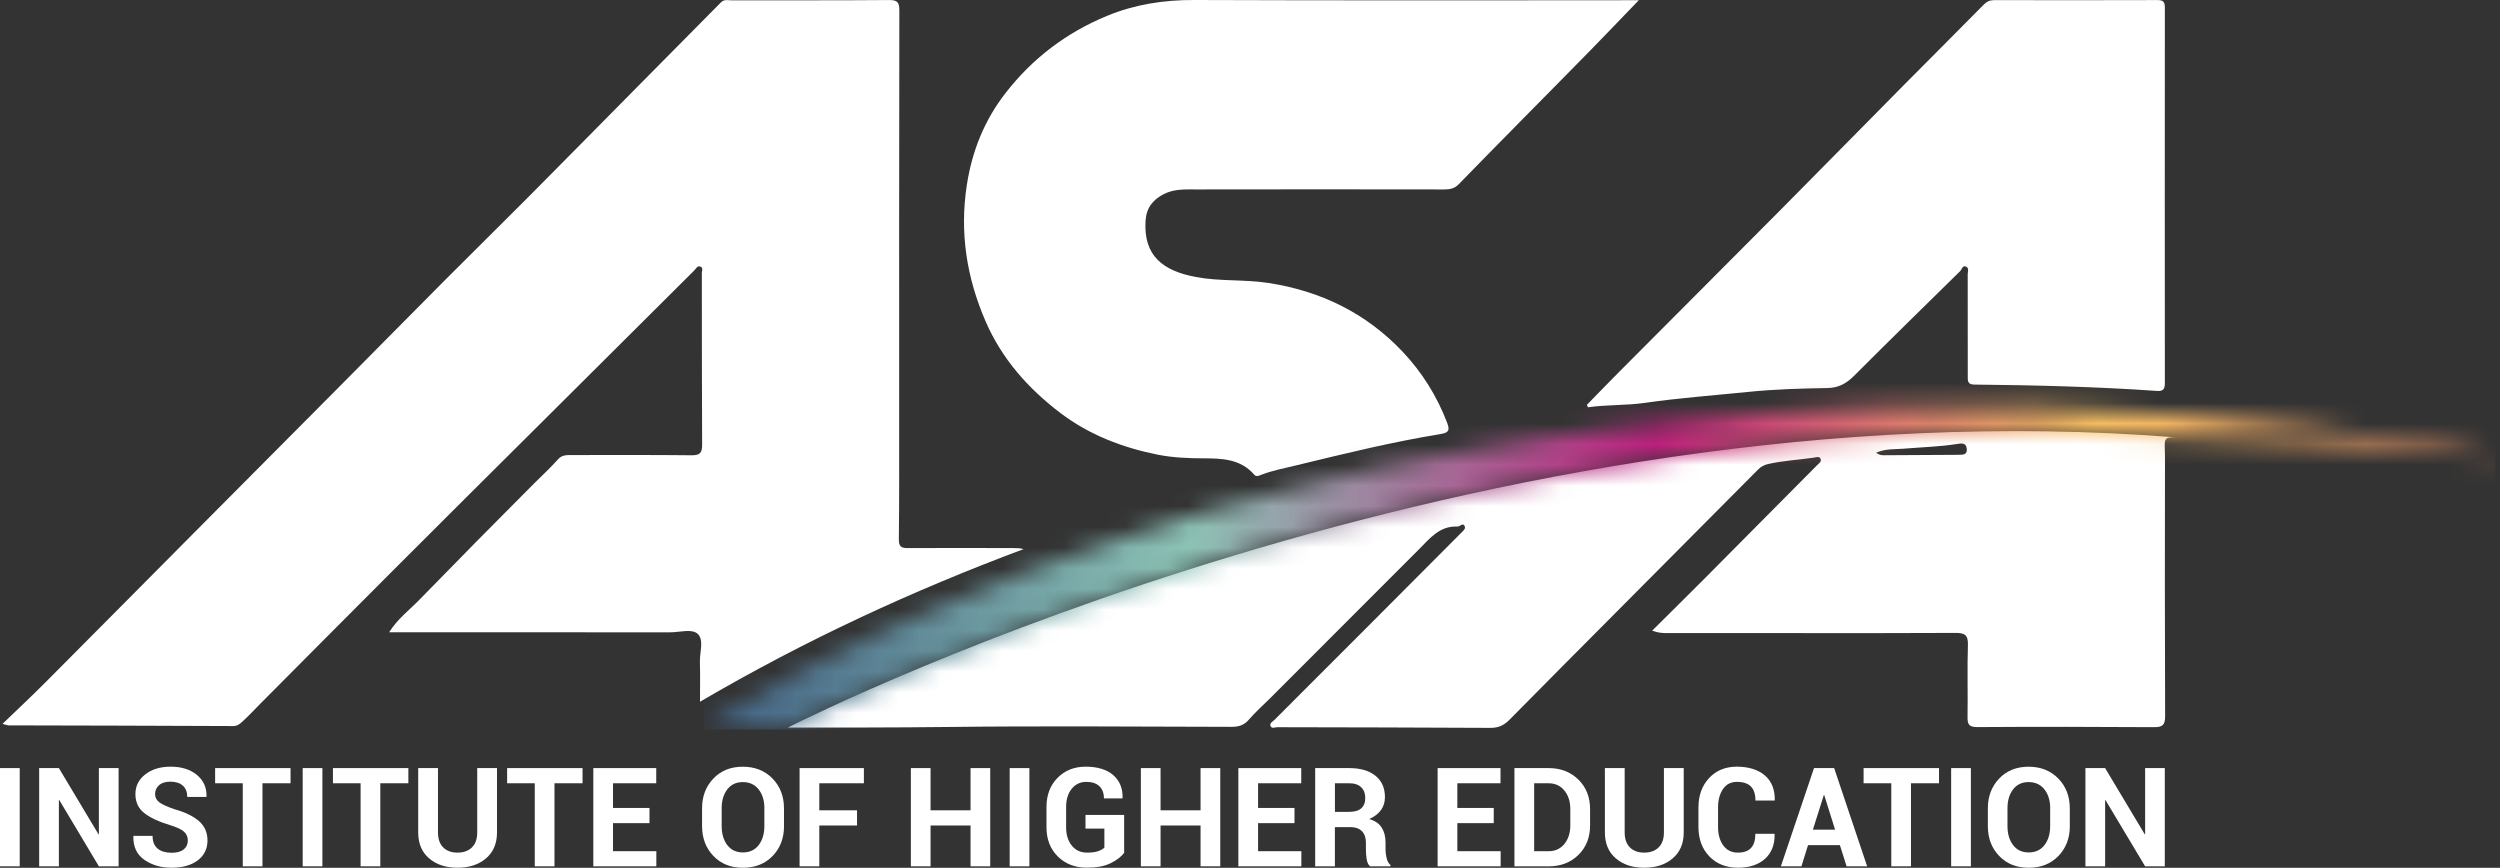
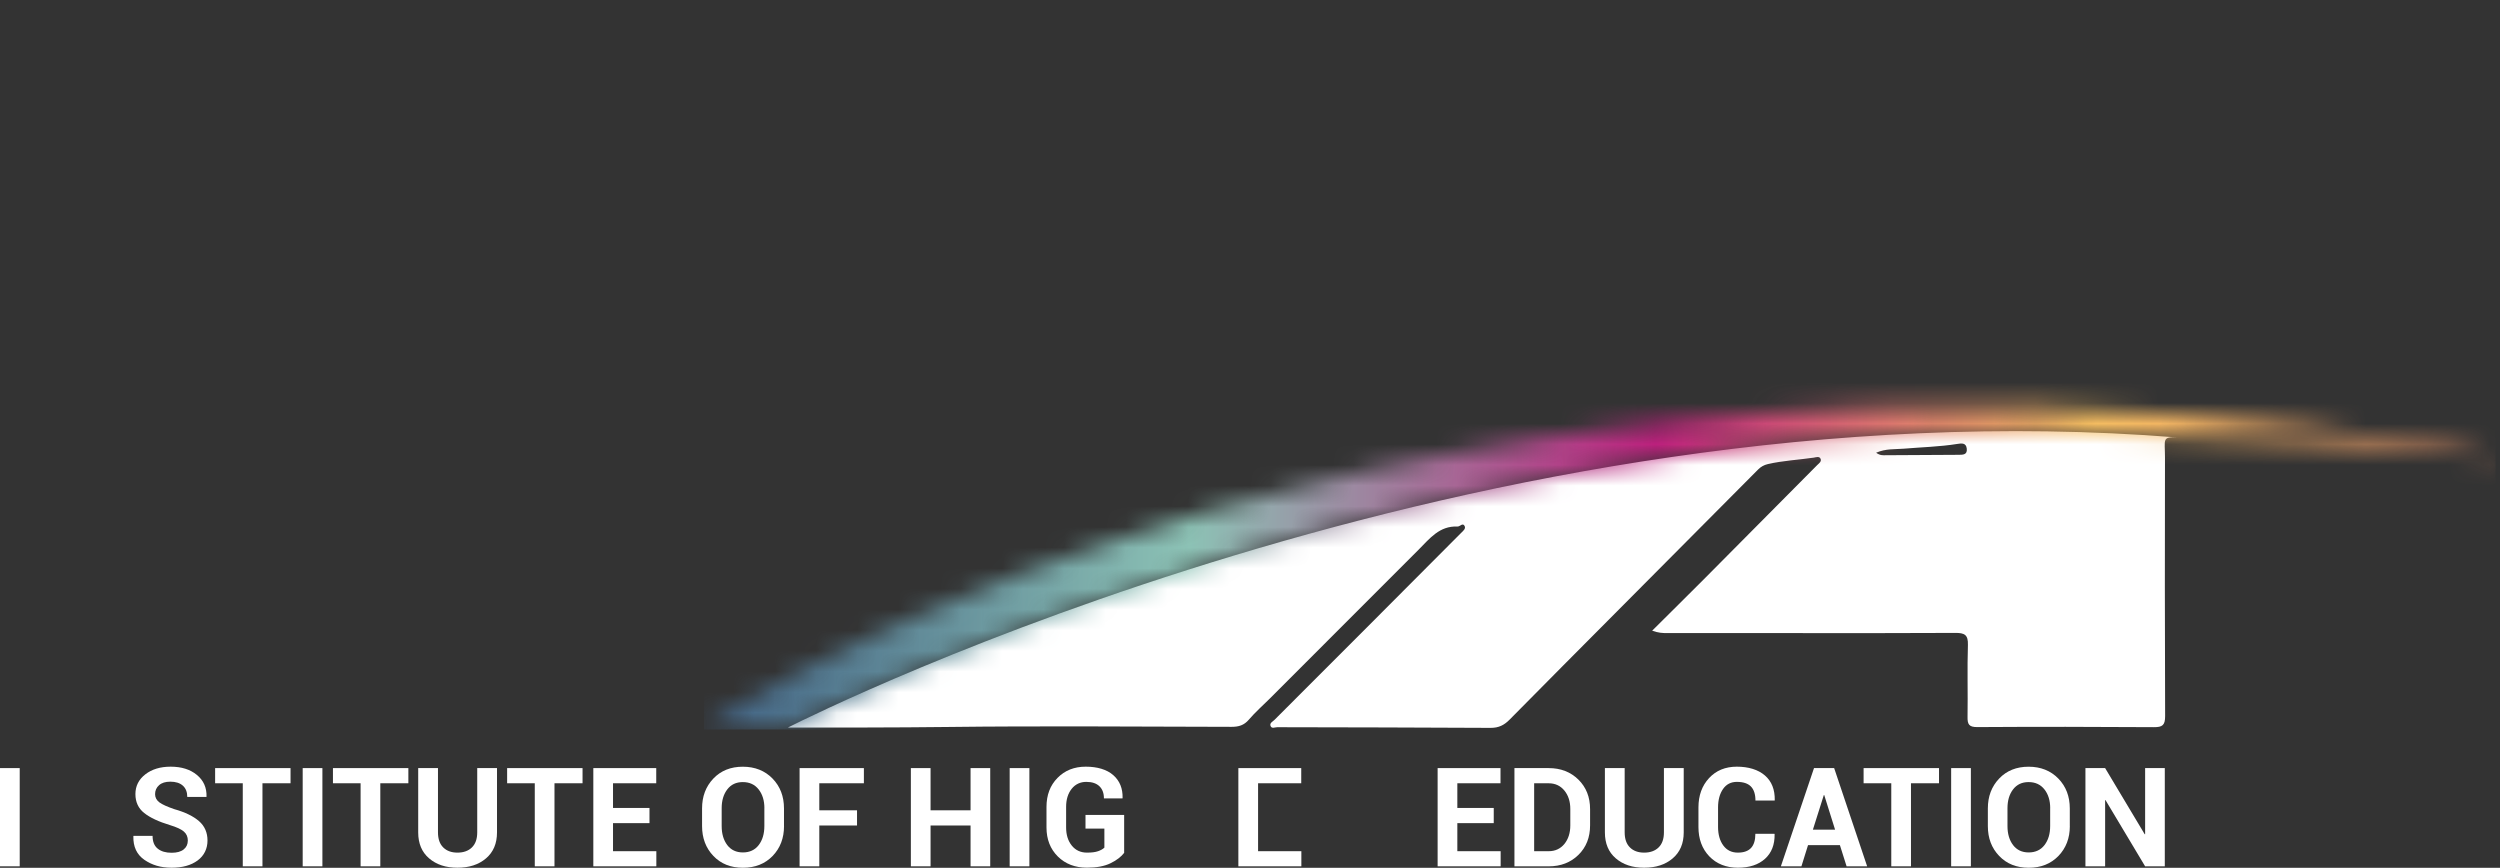
<svg xmlns="http://www.w3.org/2000/svg" width="121" height="42" viewBox="0 0 121 42" fill="none">
  <rect x="0" y="0" width="121" height="42" fill="#333333" stroke="none" />
-   <path d="M0.123 35.034C0.87 34.314 1.557 33.673 2.22 33.006C4.625 30.593 7.022 28.172 9.424 25.755C11.739 23.425 14.058 21.098 16.373 18.768C18.094 17.036 19.806 15.295 21.529 13.565C22.862 12.227 24.209 10.906 25.54 9.568C27.258 7.842 28.966 6.104 30.68 4.372C32.085 2.953 33.494 1.535 34.895 0.114C35.052 -0.045 35.236 0.016 35.41 0.016C37.951 0.011 40.492 0.024 43.033 0.002C43.454 -0.002 43.529 0.128 43.528 0.518C43.515 7.168 43.519 13.818 43.519 20.467C43.519 22.347 43.526 24.227 43.504 26.107C43.501 26.472 43.634 26.53 43.956 26.528C45.655 26.515 47.355 26.525 49.052 26.528C49.213 26.528 49.374 26.528 49.542 26.577C44.138 28.596 38.933 31.005 33.88 33.965C33.88 33.279 33.895 32.663 33.875 32.049C33.86 31.583 34.082 30.982 33.775 30.686C33.492 30.413 32.9 30.606 32.443 30.604C28.141 30.599 23.841 30.601 19.539 30.602H18.833C19.246 29.951 19.806 29.533 20.283 29.044C22.121 27.155 23.973 25.28 25.834 23.416C26.23 23.021 26.644 22.642 27.016 22.223C27.187 22.029 27.406 22.024 27.639 22.024C29.582 22.028 31.527 22.013 33.47 22.035C33.88 22.04 33.985 21.918 33.983 21.518C33.967 18.752 33.974 15.985 33.969 13.218C33.969 13.11 34.05 12.954 33.891 12.9C33.746 12.851 33.692 13.001 33.608 13.084C31.083 15.602 28.554 18.116 26.028 20.63C23.703 22.943 21.375 25.255 19.057 27.576C16.897 29.736 14.744 31.905 12.589 34.07C12.302 34.359 12.026 34.66 11.723 34.933C11.611 35.034 11.49 35.141 11.289 35.141C7.661 35.123 4.035 35.117 0.406 35.108C0.363 35.108 0.32 35.087 0.119 35.034M78.47 0.013C71.582 0.013 64.694 0.027 57.806 0C56.336 -0.005 54.936 0.208 53.578 0.769C51.611 1.58 49.973 2.825 48.673 4.497C47.649 5.812 47.046 7.307 46.793 8.965C46.441 11.264 46.788 13.446 47.705 15.559C48.494 17.375 49.764 18.804 51.324 19.989C52.724 21.051 54.331 21.665 56.034 22.006C56.748 22.149 57.488 22.181 58.227 22.183C59.126 22.185 60.042 22.205 60.704 22.974C60.795 23.079 60.903 23.037 60.997 22.999C61.566 22.773 62.164 22.663 62.756 22.519C65.077 21.955 67.396 21.388 69.754 21.002C70.137 20.939 70.17 20.801 70.041 20.462C69.546 19.165 68.829 18.017 67.872 17.007C66.099 15.14 63.914 14.085 61.389 13.695C60.224 13.516 59.032 13.626 57.873 13.406C56.273 13.102 55.343 12.375 55.444 10.693C55.481 10.063 55.794 9.666 56.339 9.389C56.843 9.135 57.381 9.169 57.911 9.169C61.905 9.16 65.9 9.164 69.895 9.169C70.168 9.169 70.395 9.131 70.596 8.923C71.641 7.849 72.694 6.782 73.745 5.714C74.833 4.611 75.923 3.511 77.007 2.404C77.749 1.645 78.483 0.876 79.319 0.009H78.472M76.859 19.714C77.769 19.582 78.694 19.631 79.597 19.501C81.258 19.261 82.929 19.14 84.596 18.97C85.873 18.84 87.16 18.802 88.444 18.782C89.001 18.773 89.374 18.553 89.746 18.181C91.444 16.483 93.158 14.804 94.872 13.122C94.959 13.037 94.984 12.819 95.166 12.909C95.314 12.982 95.235 13.153 95.237 13.28C95.242 14.914 95.24 16.55 95.24 18.184C95.24 18.403 95.21 18.611 95.549 18.614C98.502 18.645 101.453 18.715 104.398 18.921C104.723 18.945 104.779 18.808 104.779 18.526C104.774 12.474 104.774 6.422 104.779 0.369C104.779 0.092 104.705 0.004 104.42 0.004C101.789 0.013 99.156 0.011 96.522 0.006C96.306 0.006 96.159 0.074 96.008 0.229C94.756 1.501 93.49 2.76 92.233 4.029C90.225 6.057 88.226 8.096 86.216 10.121C83.604 12.75 80.984 15.371 78.369 17.997C77.843 18.526 77.325 19.062 76.805 19.595C76.823 19.635 76.843 19.674 76.861 19.714" fill="white" />
  <path d="M0.954 37.176H0V41.93H0.954V37.176Z" fill="white" />
-   <path d="M5.74 41.93H4.786L2.87 38.724L2.85 38.726V41.93H1.896V37.176H2.85L4.766 40.378L4.786 40.375V37.176H5.74V41.93Z" fill="white" />
  <path d="M9.091 40.689C9.091 40.506 9.028 40.358 8.9 40.248C8.774 40.138 8.55 40.033 8.228 39.936C7.679 39.769 7.264 39.576 6.98 39.35C6.697 39.127 6.554 38.821 6.554 38.433C6.554 38.045 6.715 37.725 7.034 37.478C7.354 37.23 7.762 37.107 8.259 37.107C8.786 37.107 9.209 37.241 9.53 37.507C9.852 37.772 10.007 38.121 9.996 38.552L9.989 38.572H9.064C9.064 38.336 8.992 38.153 8.849 38.025C8.705 37.897 8.505 37.833 8.244 37.833C8.01 37.833 7.827 37.889 7.699 38.003C7.571 38.117 7.506 38.261 7.506 38.437C7.506 38.597 7.576 38.729 7.713 38.834C7.853 38.937 8.095 39.047 8.436 39.163C8.96 39.311 9.357 39.504 9.631 39.742C9.906 39.981 10.043 40.295 10.043 40.683C10.043 41.072 9.884 41.411 9.566 41.646C9.249 41.881 8.83 41.998 8.306 41.998C7.782 41.998 7.356 41.87 6.987 41.615C6.621 41.361 6.442 40.981 6.455 40.476L6.462 40.456H7.385C7.385 40.737 7.468 40.943 7.634 41.075C7.798 41.209 8.024 41.274 8.306 41.274C8.56 41.274 8.756 41.221 8.889 41.113C9.023 41.007 9.09 40.864 9.09 40.685" fill="white" />
  <path d="M14.062 37.91H12.703V41.93H11.75V37.91H10.412V37.176H14.062V37.91Z" fill="white" />
  <path d="M15.604 37.176H14.65V41.93H15.604V37.176Z" fill="white" />
  <path d="M19.765 37.91H18.407V41.93H17.453V37.91H16.115V37.176H19.765V37.91Z" fill="white" />
  <path d="M24.055 37.176V40.288C24.055 40.824 23.878 41.243 23.523 41.545C23.169 41.848 22.708 41.998 22.141 41.998C21.574 41.998 21.121 41.846 20.769 41.545C20.416 41.243 20.241 40.824 20.241 40.288V37.176H21.198V40.288C21.198 40.606 21.283 40.848 21.453 41.016C21.623 41.184 21.852 41.267 22.141 41.267C22.43 41.267 22.669 41.184 22.84 41.016C23.012 40.848 23.098 40.606 23.098 40.288V37.176H24.055Z" fill="white" />
  <path d="M28.195 37.91H26.837V41.93H25.883V37.91H24.545V37.176H28.195V37.91Z" fill="white" />
  <path d="M31.435 39.84H29.67V41.198H31.767V41.93H28.717V37.176H31.762V37.91H29.67V39.105H31.435V39.84Z" fill="white" />
  <path d="M37.947 39.981C37.947 40.566 37.763 41.048 37.395 41.429C37.026 41.809 36.548 42 35.959 42C35.37 42 34.893 41.81 34.529 41.429C34.164 41.048 33.98 40.566 33.98 39.983V39.127C33.98 38.545 34.162 38.065 34.527 37.682C34.892 37.299 35.367 37.109 35.952 37.109C36.537 37.109 37.021 37.301 37.391 37.682C37.761 38.063 37.945 38.545 37.945 39.127V39.983L37.947 39.981ZM36.997 39.119C36.997 38.749 36.905 38.446 36.719 38.209C36.535 37.973 36.279 37.853 35.952 37.853C35.625 37.853 35.379 37.973 35.199 38.209C35.018 38.446 34.929 38.749 34.929 39.119V39.981C34.929 40.358 35.02 40.663 35.2 40.902C35.381 41.139 35.634 41.258 35.957 41.258C36.28 41.258 36.539 41.139 36.721 40.902C36.903 40.665 36.995 40.358 36.995 39.981V39.119H36.997Z" fill="white" />
  <path d="M41.48 39.954H39.654V41.93H38.7V37.176H41.812V37.91H39.654V39.219H41.48V39.954Z" fill="white" />
  <path d="M47.927 41.93H46.975V39.954H45.039V41.93H44.086V37.176H45.039V39.219H46.975V37.176H47.927V41.93Z" fill="white" />
  <path d="M49.822 37.176H48.868V41.93H49.822V37.176Z" fill="white" />
  <path d="M54.409 41.279C54.261 41.472 54.04 41.64 53.746 41.783C53.452 41.926 53.074 41.996 52.61 41.996C52.036 41.996 51.564 41.816 51.199 41.454C50.835 41.093 50.65 40.624 50.65 40.048V39.056C50.65 38.482 50.827 38.012 51.183 37.651C51.537 37.288 51.994 37.107 52.552 37.107C53.11 37.107 53.578 37.245 53.887 37.521C54.196 37.795 54.345 38.164 54.333 38.623L54.327 38.642H53.43C53.43 38.39 53.358 38.193 53.211 38.054C53.065 37.913 52.854 37.843 52.574 37.843C52.294 37.843 52.046 37.954 51.868 38.18C51.689 38.406 51.6 38.697 51.6 39.051V40.049C51.6 40.409 51.692 40.701 51.875 40.927C52.057 41.153 52.303 41.267 52.61 41.267C52.837 41.267 53.014 41.245 53.146 41.198C53.278 41.153 53.379 41.095 53.452 41.025V40.103H52.538V39.444H54.409V41.279Z" fill="white" />
-   <path d="M59.061 41.93H58.107V39.954H56.171V41.93H55.218V37.176H56.171V39.219H58.107V37.176H59.061V41.93Z" fill="white" />
-   <path d="M62.653 39.84H60.891V41.198H62.986V41.93H59.937V37.176H62.98V37.91H60.891V39.105H62.653V39.84Z" fill="white" />
-   <path d="M64.609 40.03V41.93H63.655V37.176H65.3C65.842 37.176 66.265 37.299 66.572 37.547C66.877 37.794 67.031 38.139 67.031 38.58C67.031 38.823 66.966 39.035 66.836 39.212C66.706 39.389 66.518 39.533 66.27 39.641C66.552 39.724 66.752 39.862 66.875 40.057C66.998 40.25 67.06 40.49 67.06 40.776V41.124C67.06 41.258 67.078 41.397 67.114 41.541C67.15 41.686 67.211 41.794 67.298 41.863V41.931H66.316C66.229 41.863 66.173 41.747 66.147 41.585C66.122 41.424 66.11 41.269 66.11 41.119V40.783C66.11 40.546 66.045 40.36 65.915 40.228C65.784 40.096 65.602 40.032 65.364 40.032H64.607L64.609 40.03ZM64.609 39.295H65.284C65.552 39.295 65.752 39.239 65.882 39.125C66.014 39.011 66.079 38.845 66.079 38.623C66.079 38.401 66.014 38.233 65.882 38.103C65.75 37.974 65.557 37.91 65.302 37.91H64.611V39.295H64.609Z" fill="white" />
+   <path d="M62.653 39.84H60.891V41.198H62.986V41.93H59.937V37.176H62.98V37.91H60.891V39.105V39.84Z" fill="white" />
  <path d="M72.297 39.84H70.535V41.198H72.631V41.93H69.581V37.176H72.624V37.91H70.535V39.105H72.297V39.84Z" fill="white" />
  <path d="M73.299 41.93V37.176H74.957C75.539 37.176 76.017 37.362 76.395 37.733C76.772 38.105 76.96 38.58 76.96 39.161V39.949C76.96 40.532 76.772 41.007 76.395 41.377C76.019 41.745 75.539 41.931 74.957 41.931H73.299V41.93ZM74.253 37.91V41.198H74.957C75.271 41.198 75.522 41.081 75.716 40.848C75.907 40.613 76.003 40.313 76.003 39.949V39.156C76.003 38.793 75.907 38.495 75.716 38.262C75.524 38.029 75.271 37.911 74.957 37.911H74.253V37.91Z" fill="white" />
  <path d="M81.492 37.176V40.288C81.492 40.824 81.314 41.243 80.959 41.545C80.605 41.848 80.144 41.998 79.577 41.998C79.01 41.998 78.557 41.846 78.205 41.545C77.852 41.243 77.677 40.824 77.677 40.288V37.176H78.634V40.288C78.634 40.606 78.719 40.848 78.889 41.016C79.059 41.184 79.288 41.267 79.577 41.267C79.866 41.267 80.105 41.184 80.276 41.016C80.448 40.848 80.534 40.606 80.534 40.288V37.176H81.492Z" fill="white" />
  <path d="M85.883 40.355L85.891 40.374C85.9 40.882 85.744 41.279 85.427 41.566C85.109 41.853 84.67 41.998 84.112 41.998C83.554 41.998 83.081 41.814 82.73 41.447C82.38 41.081 82.205 40.606 82.205 40.026V39.081C82.205 38.502 82.376 38.029 82.718 37.66C83.059 37.292 83.508 37.107 84.063 37.107C84.617 37.107 85.094 37.248 85.421 37.532C85.748 37.815 85.907 38.213 85.898 38.727L85.891 38.747H84.964C84.964 38.442 84.89 38.216 84.744 38.066C84.597 37.916 84.37 37.843 84.063 37.843C83.778 37.843 83.555 37.958 83.395 38.187C83.236 38.417 83.154 38.713 83.154 39.076V40.026C83.154 40.391 83.239 40.691 83.407 40.92C83.575 41.151 83.812 41.267 84.112 41.267C84.395 41.267 84.608 41.193 84.749 41.043C84.89 40.893 84.96 40.663 84.96 40.355H85.885H85.883Z" fill="white" />
  <path d="M89.05 40.904H87.509L87.189 41.93H86.194L87.798 37.176H88.773L90.37 41.93H89.375L89.051 40.904H89.05ZM87.744 40.156H88.818L88.293 38.482H88.273L87.744 40.156Z" fill="white" />
  <path d="M93.848 37.91H92.491V41.93H91.538V37.91H90.198V37.176H93.848V37.91Z" fill="white" />
  <path d="M95.39 37.176H94.436V41.93H95.39V37.176Z" fill="white" />
  <path d="M100.18 39.981C100.18 40.566 99.996 41.048 99.627 41.429C99.259 41.809 98.78 42 98.191 42C97.603 42 97.126 41.81 96.761 41.429C96.394 41.048 96.212 40.566 96.212 39.983V39.127C96.212 38.545 96.394 38.065 96.759 37.682C97.124 37.299 97.599 37.109 98.184 37.109C98.769 37.109 99.253 37.301 99.623 37.682C99.994 38.063 100.178 38.545 100.178 39.127V39.983L100.18 39.981ZM99.23 39.119C99.23 38.749 99.138 38.446 98.952 38.209C98.767 37.973 98.511 37.853 98.184 37.853C97.857 37.853 97.612 37.973 97.431 38.209C97.25 38.446 97.162 38.749 97.162 39.119V39.981C97.162 40.358 97.252 40.663 97.433 40.902C97.613 41.139 97.866 41.258 98.189 41.258C98.513 41.258 98.771 41.139 98.953 40.902C99.136 40.665 99.228 40.358 99.228 39.981V39.119H99.23Z" fill="white" />
  <path d="M104.776 41.93H103.824L101.906 38.724L101.888 38.726V41.93H100.935V37.176H101.888L103.804 40.378L103.824 40.375V37.176H104.776V41.93Z" fill="white" />
  <path d="M38.139 35.213C40.703 35.213 43.267 35.217 45.832 35.186C50.423 35.13 55.015 35.17 59.608 35.179C59.953 35.179 60.211 35.105 60.446 34.83C60.758 34.464 61.125 34.144 61.466 33.803C63.865 31.402 66.263 29.002 68.663 26.602C69.196 26.069 69.671 25.443 70.545 25.484C70.664 25.49 70.798 25.277 70.89 25.464C70.953 25.593 70.812 25.699 70.711 25.8C69.144 27.368 67.581 28.941 66.016 30.509C64.571 31.955 63.123 33.396 61.681 34.845C61.604 34.922 61.443 34.991 61.492 35.13C61.548 35.287 61.705 35.197 61.813 35.197C65.257 35.208 68.701 35.206 72.145 35.229C72.537 35.231 72.801 35.097 73.063 34.832C74.785 33.086 76.517 31.348 78.248 29.607C80.528 27.314 82.809 25.018 85.092 22.725C85.222 22.593 85.379 22.503 85.565 22.461C86.297 22.293 87.048 22.257 87.789 22.149C87.897 22.132 88.056 22.067 88.117 22.208C88.173 22.34 88.032 22.43 87.953 22.51C86.12 24.361 84.285 26.21 82.447 28.056C81.636 28.87 80.817 29.676 79.965 30.525C80.256 30.631 80.465 30.642 80.68 30.642C82.763 30.639 84.843 30.642 86.925 30.642C89.497 30.642 92.069 30.649 94.641 30.633C95.079 30.63 95.263 30.72 95.247 31.213C95.209 32.374 95.249 33.537 95.229 34.698C95.222 35.067 95.305 35.193 95.706 35.191C98.552 35.173 101.4 35.175 104.246 35.195C104.667 35.199 104.792 35.094 104.792 34.662C104.776 30.489 104.776 26.315 104.785 22.143C104.785 21.265 104.631 21.128 105.379 21.172C71.769 18.484 39.755 34.393 38.137 35.211M94.805 22.013C93.627 22.019 92.448 22.028 91.27 22.033C91.141 22.033 91.001 22.055 90.803 21.912C91.279 21.706 91.715 21.751 92.134 21.717C93.001 21.643 93.873 21.625 94.734 21.486C94.919 21.457 95.159 21.412 95.191 21.712C95.226 22.013 95.013 22.011 94.803 22.013" fill="white" />
  <mask id="mask0_578_3735" style="mask-type:luminance" maskUnits="userSpaceOnUse" x="34" y="19" width="87" height="17">
    <path d="M85.535 19.973C83.982 20.103 82.43 20.238 80.879 20.381C79.678 20.493 78.486 20.691 77.289 20.816C76.389 20.91 75.501 21.058 74.612 21.186C73.045 21.414 71.486 21.706 69.929 22.004C68.808 22.219 67.692 22.463 66.572 22.678C65.689 22.848 64.828 23.122 63.946 23.306C62.146 23.684 60.387 24.215 58.617 24.699C57.123 25.107 55.644 25.573 54.181 26.082C52.65 26.615 51.104 27.11 49.587 27.681C48.034 28.266 46.502 28.914 44.972 29.559C43.929 29.998 42.897 30.469 41.868 30.94C40.822 31.419 39.802 31.946 38.774 32.463C37.281 33.216 35.827 34.039 34.395 34.901C34.297 34.961 34.081 34.986 34.162 35.174C34.218 35.304 34.382 35.217 34.492 35.217C35.708 35.208 36.923 35.212 38.139 35.212C39.757 34.395 71.77 18.485 105.381 21.172C105.498 21.179 105.632 21.19 105.798 21.203C105.84 21.206 105.883 21.206 105.924 21.204C105.942 21.204 105.962 21.204 105.982 21.204C110.792 21.242 115.581 21.582 120.358 22.133C120.49 22.147 120.636 22.192 120.782 22.068C119.679 21.858 118.611 21.618 117.533 21.457C115.617 21.172 113.696 20.933 111.774 20.677C109.76 20.408 107.734 20.254 105.71 20.072C103.345 19.861 100.978 19.72 98.608 19.678C97.239 19.653 95.869 19.637 94.498 19.637C91.507 19.637 88.518 19.716 85.533 19.969" fill="white" />
  </mask>
  <g mask="url(#mask0_578_3735)">
    <path d="M120.782 18.486H34.079V35.307H120.782V18.486Z" fill="url(#paint0_linear_578_3735)" />
  </g>
  <defs>
    <linearGradient id="paint0_linear_578_3735" x1="34.222" y1="26.758" x2="120.862" y2="26.758" gradientUnits="userSpaceOnUse">
      <stop stop-color="#416284" />
      <stop offset="0.27" stop-color="#8DC3B6" />
      <stop offset="0.53" stop-color="#BC207D" />
      <stop offset="0.77" stop-color="#F6BE61" />
      <stop offset="0.99" stop-color="#E49169" />
      <stop offset="1" stop-color="#E49169" />
    </linearGradient>
  </defs>
</svg>